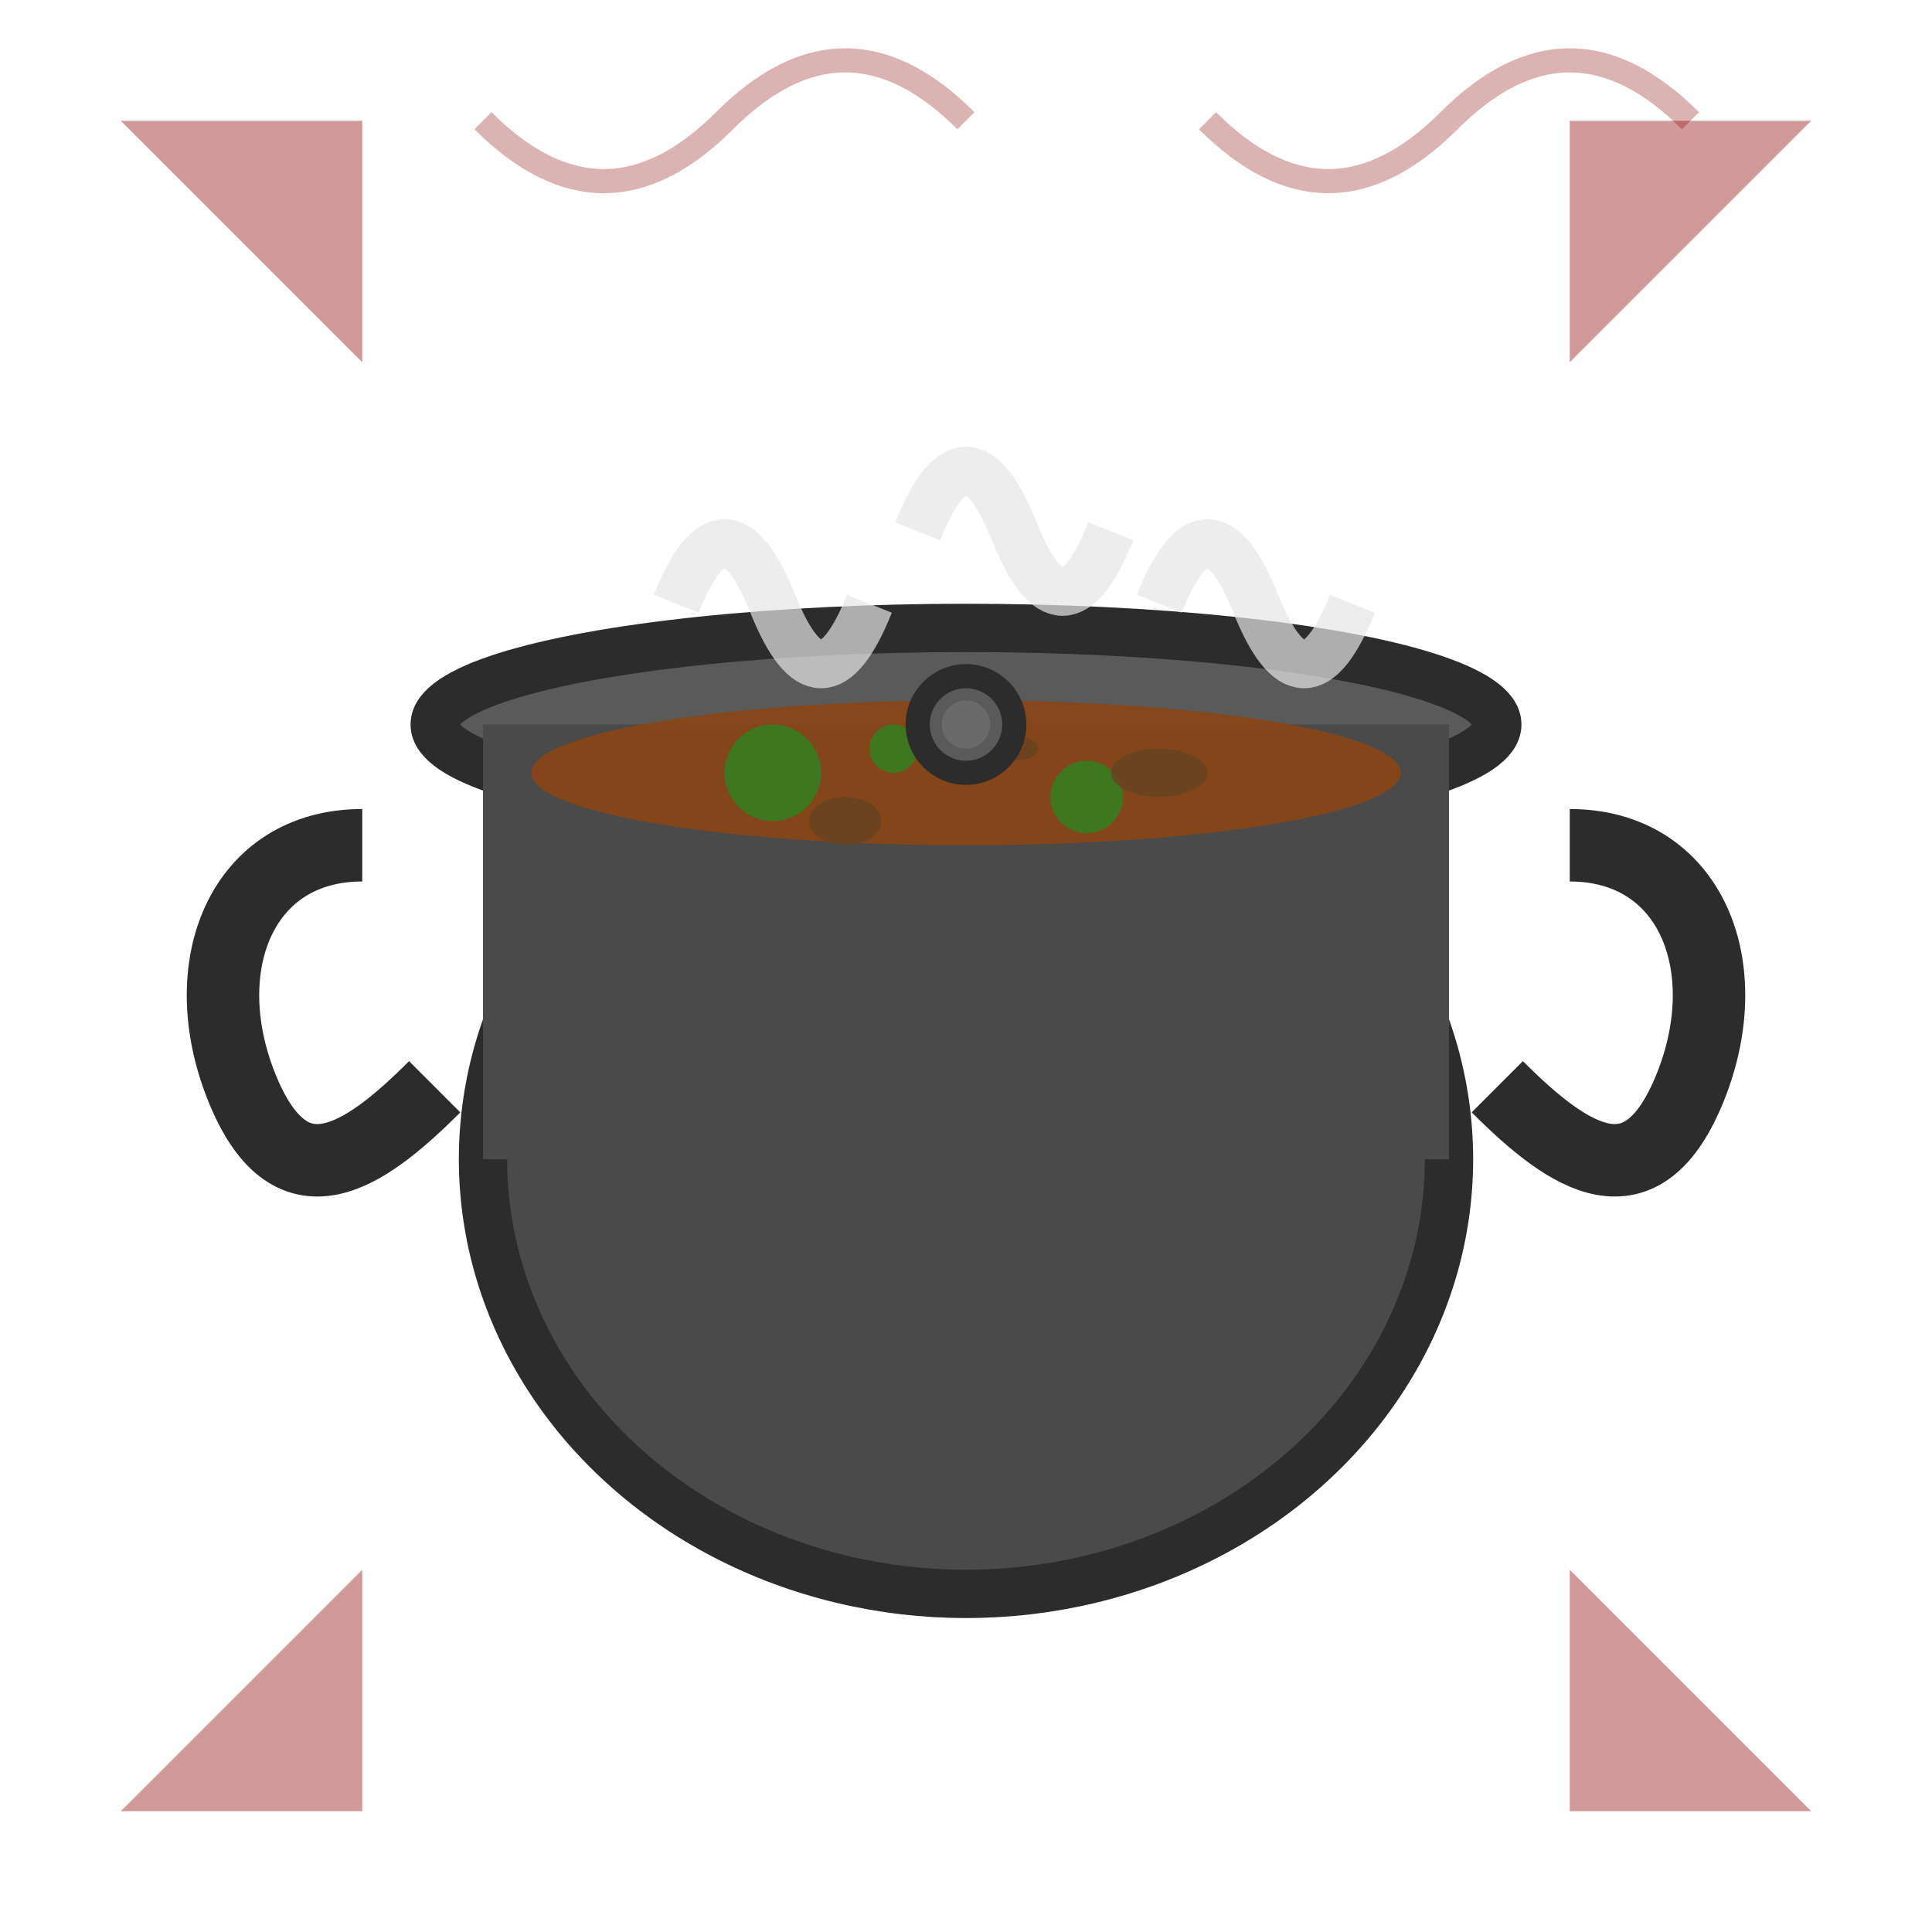
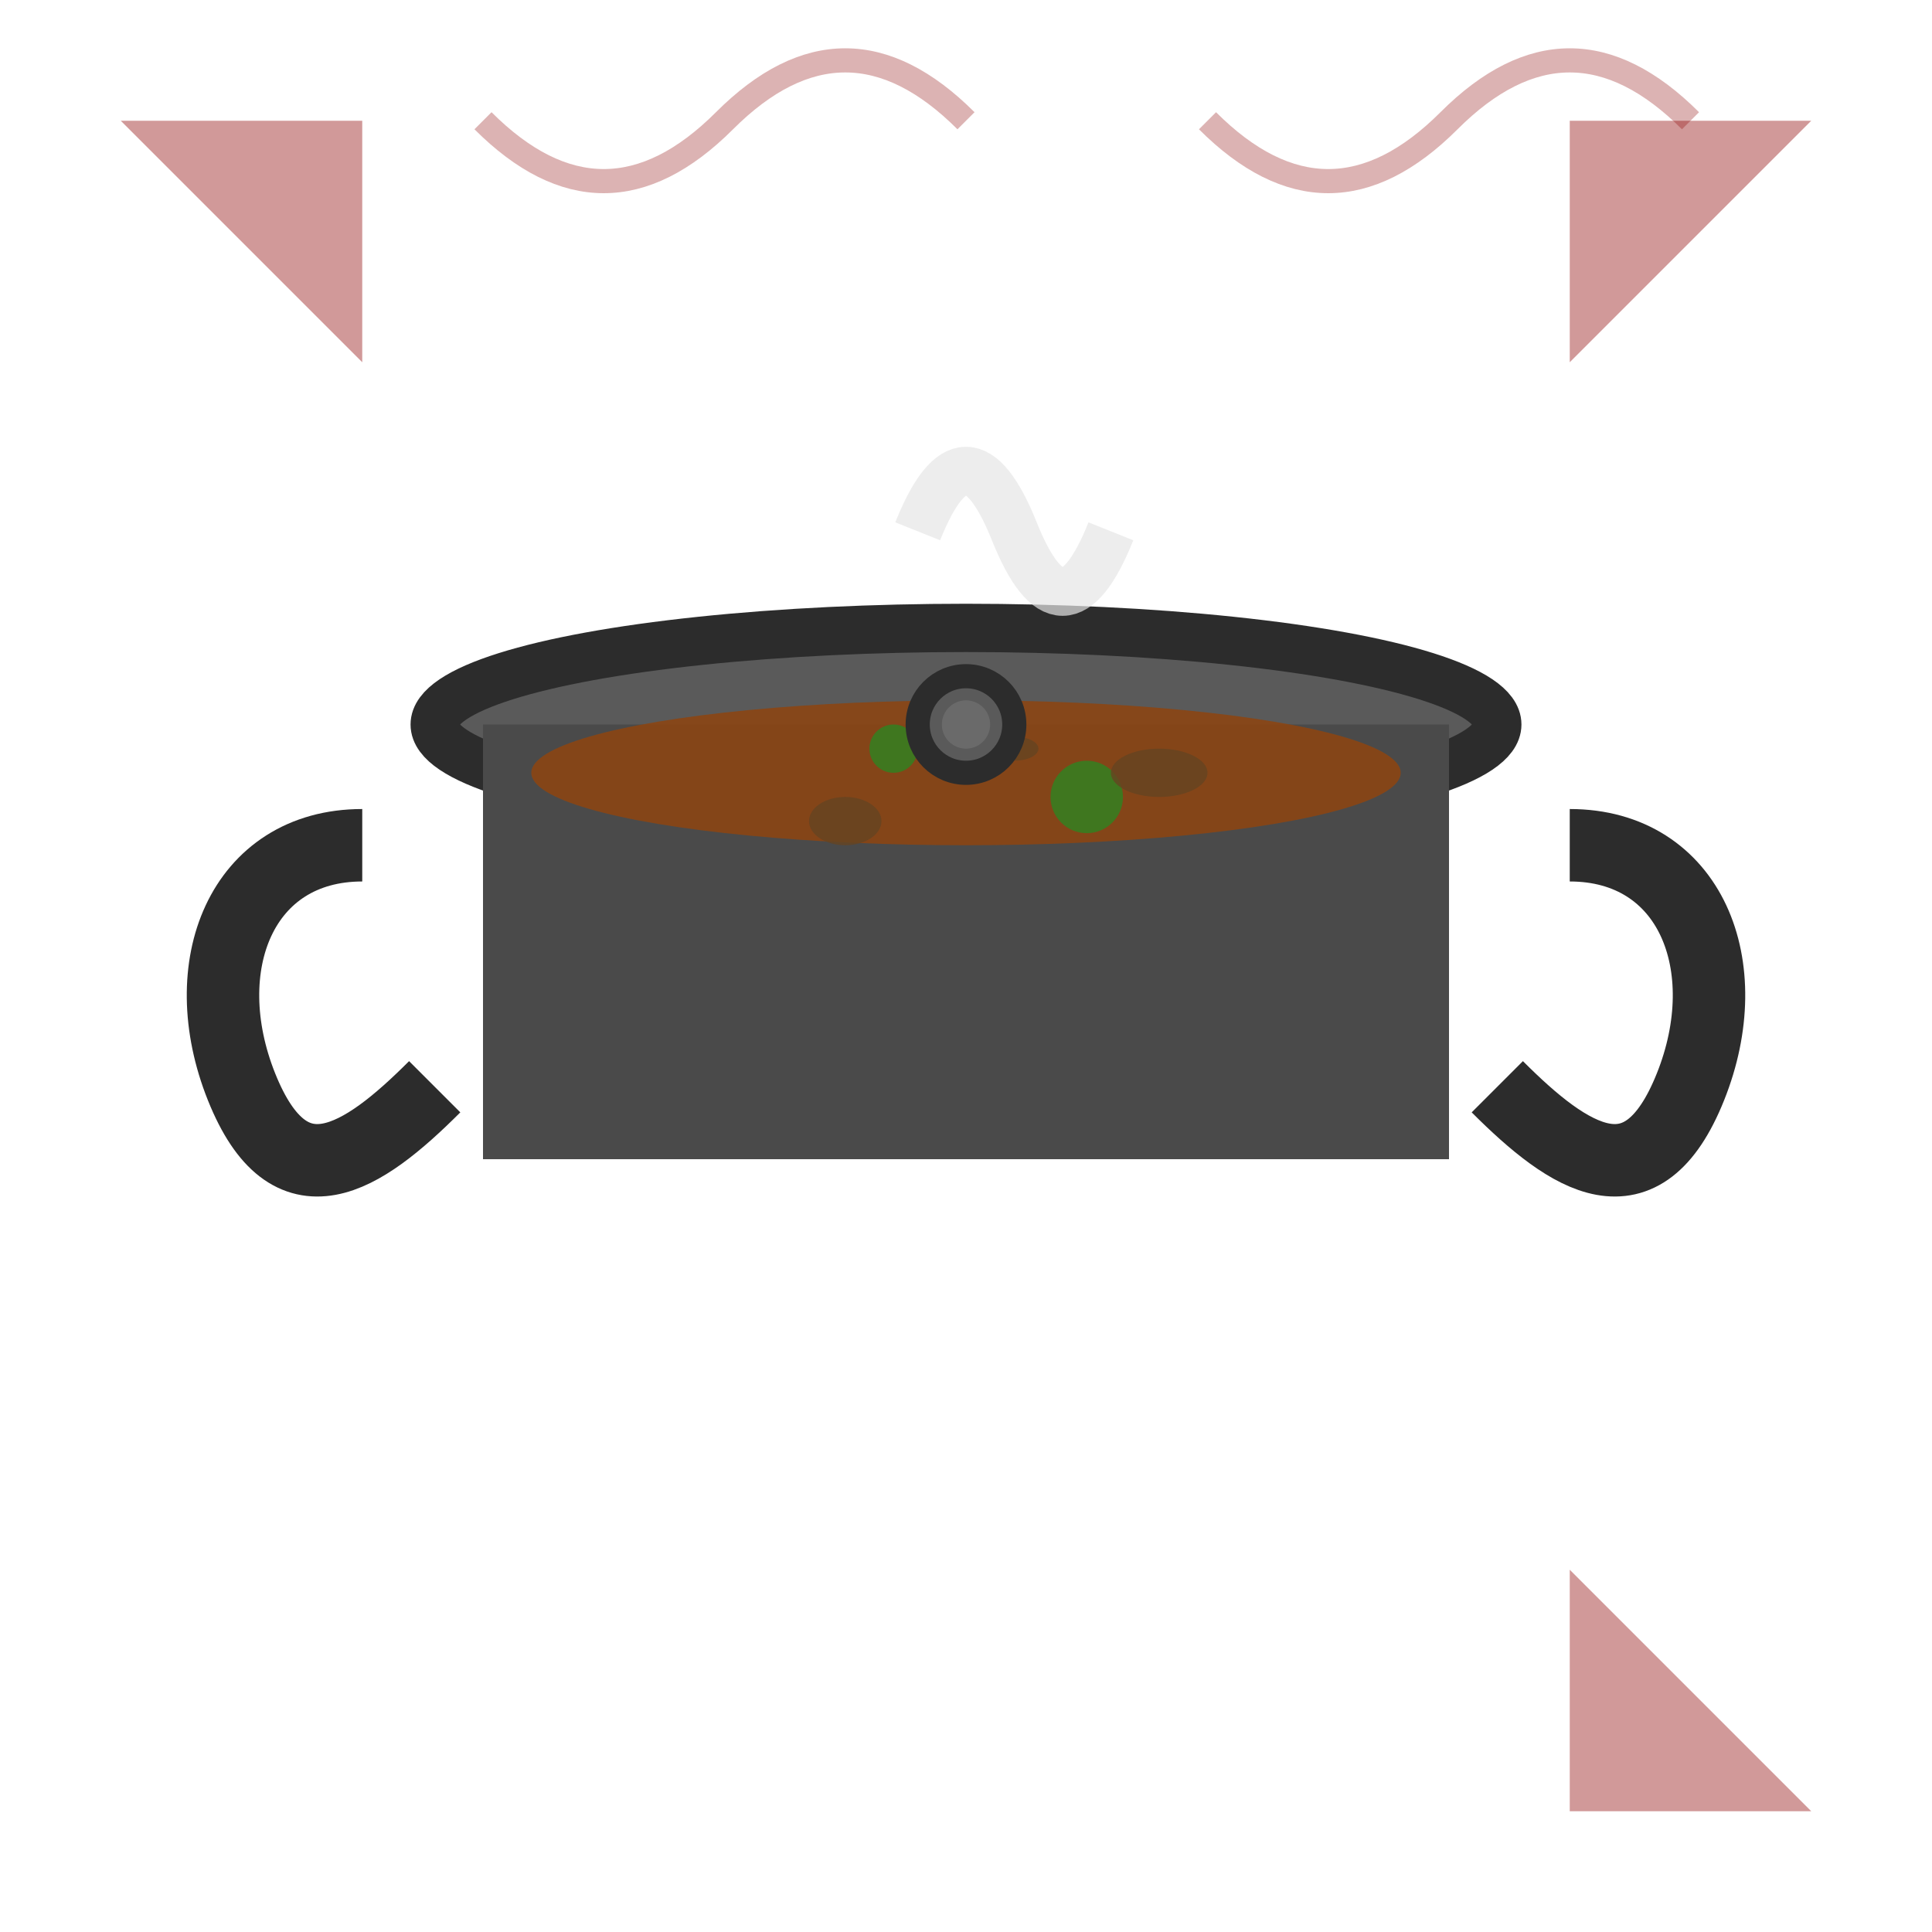
<svg xmlns="http://www.w3.org/2000/svg" width="80" height="80" viewBox="0 0 80 80" fill="none">
  <rect width="80" height="80" fill="transparent" />
  <g transform="translate(40,40)">
-     <ellipse cx="0" cy="8" rx="20" ry="18" fill="#4A4A4A" stroke="#2C2C2C" stroke-width="2" />
    <ellipse cx="0" cy="-10" rx="22" ry="4" fill="#5A5A5A" stroke="#2C2C2C" stroke-width="2" />
    <rect x="-20" y="-10" width="40" height="18" fill="#4A4A4A" />
    <path d="M-25 -5 C-30 -5 -32 0 -30 5 C-28 10 -25 8 -22 5" stroke="#2C2C2C" stroke-width="3" fill="none" />
    <path d="M25 -5 C30 -5 32 0 30 5 C28 10 25 8 22 5" stroke="#2C2C2C" stroke-width="3" fill="none" />
    <ellipse cx="0" cy="-8" rx="18" ry="3" fill="#8B4513" opacity="0.9" />
    <g fill="#228B22" opacity="0.7">
-       <circle cx="-8" cy="-8" r="2" />
      <circle cx="5" cy="-7" r="1.5" />
      <circle cx="-3" cy="-9" r="1" />
    </g>
    <g fill="#654321" opacity="0.8">
      <ellipse cx="8" cy="-8" rx="2" ry="1" />
      <ellipse cx="-5" cy="-6" rx="1.5" ry="1" />
      <ellipse cx="2" cy="-9" rx="1" ry="0.5" />
    </g>
    <g stroke="#E6E6E6" stroke-width="2" fill="none" opacity="0.7">
-       <path d="M-12 -15 Q-10 -20 -8 -15 Q-6 -10 -4 -15" />
      <path d="M-2 -18 Q0 -23 2 -18 Q4 -13 6 -18" />
-       <path d="M8 -15 Q10 -20 12 -15 Q14 -10 16 -15" />
    </g>
    <circle cx="0" cy="-10" r="2" fill="#5A5A5A" stroke="#2C2C2C" stroke-width="1" />
    <circle cx="0" cy="-10" r="1" fill="#6A6A6A" />
  </g>
  <g fill="#8B0000" opacity="0.4">
    <path d="M5 5 L15 5 L15 15 L10 10 Z" />
    <path d="M75 5 L65 5 L65 15 L70 10 Z" />
-     <path d="M5 75 L15 75 L15 65 L10 70 Z" />
    <path d="M75 75 L65 75 L65 65 L70 70 Z" />
  </g>
  <g fill="none" stroke="#8B0000" stroke-width="1" opacity="0.3">
    <path d="M20 5 Q25 10 30 5 Q35 0 40 5" />
    <path d="M50 5 Q55 10 60 5 Q65 0 70 5" />
  </g>
</svg>